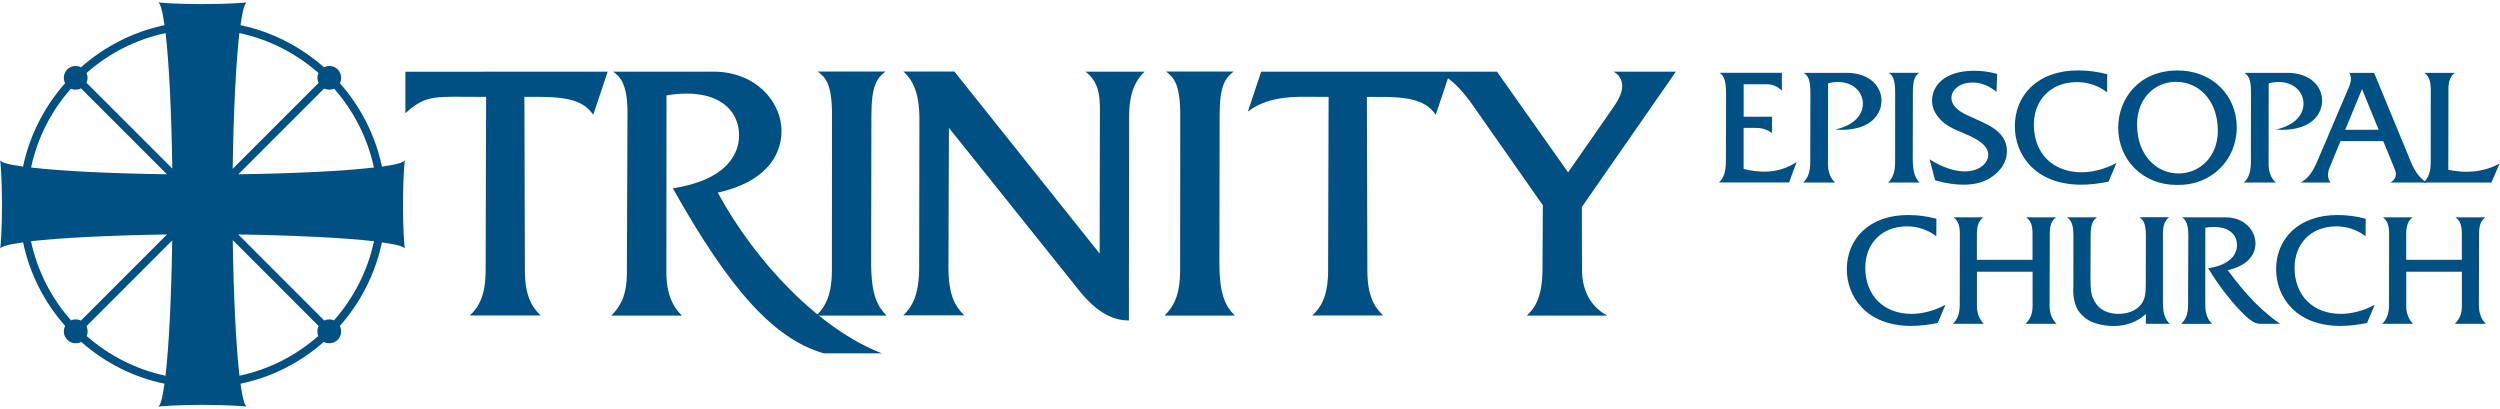
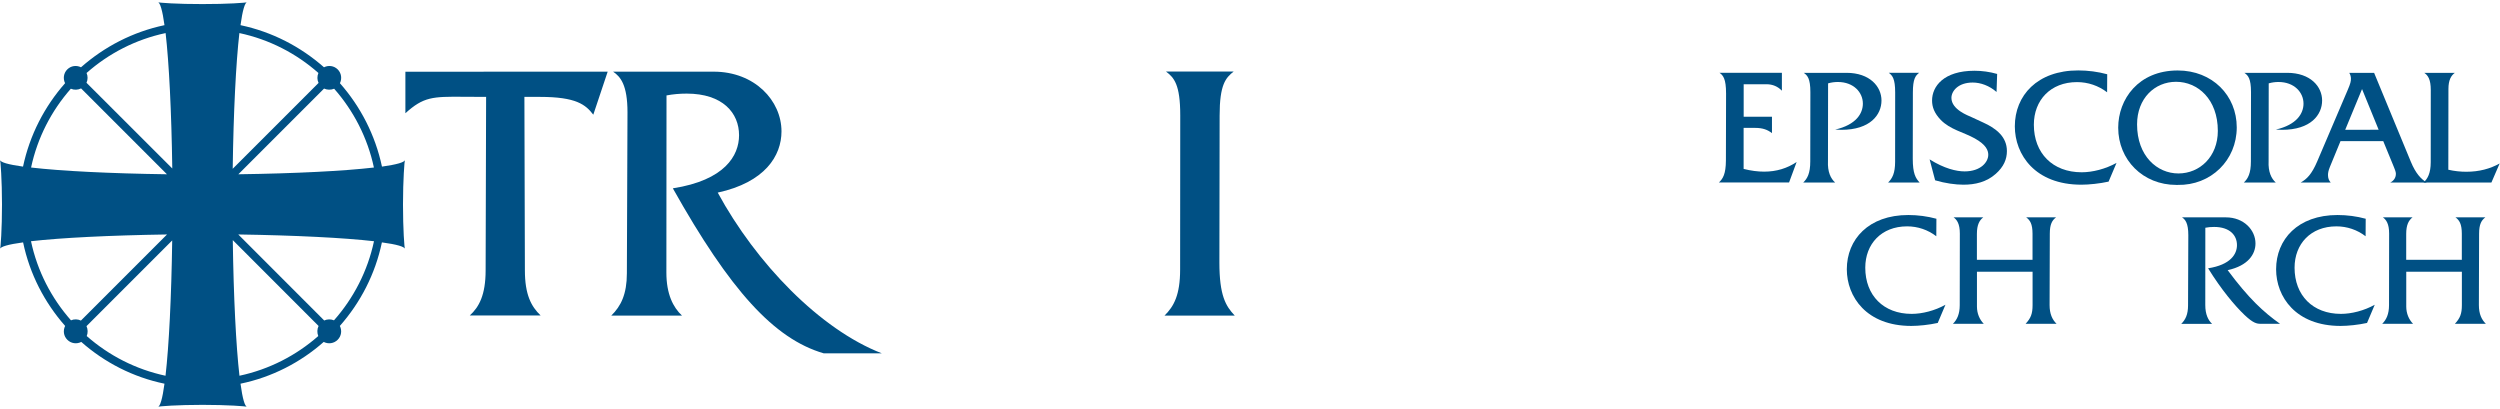
<svg xmlns="http://www.w3.org/2000/svg" width="385px" height="63px" viewBox="0 0 385 63" version="1.1">
  <title>Logo</title>
  <desc>Created with Sketch.</desc>
  <g id="Website" stroke="none" stroke-width="1" fill="none" fill-rule="evenodd">
    <g id="Homepage" transform="translate(-28, -21)" fill="#005084">
      <g id="Header">
        <g id="Logo" transform="translate(28, 21)">
-           <path d="M230.537,11.036 L194.22,11.036 L192.173,17.175 C194.051,15.805 196.341,14.866 201.093,14.903 L204.604,14.923 L204.529,41.637 C204.529,45.448 203.505,47.297 202.088,48.583 L212.998,48.583 C211.552,47.194 210.576,45.392 210.576,41.618 L210.5,14.923 L212.904,14.923 C218.472,14.923 219.927,16.115 221.11,17.663 L222.988,12.05 C224.199,12.951 225.411,14.218 226.857,16.274 L237.598,31.612 L237.542,41.599 C237.495,45.598 236.499,47.325 235.138,48.602 L247.532,48.602 C245.147,47.344 243.625,44.96 243.625,41.506 L243.607,31.875 L258.085,11.036 L248.471,11.036 C249.278,11.44 249.822,12.238 249.822,13.27 C249.822,13.899 249.597,14.885 248.489,16.481 L241.485,26.543 L230.537,11.036 Z" id="Fill-1" />
          <path d="M94.135,48.602 L105.027,48.602 C103.656,47.325 102.623,45.288 102.623,41.975 L102.642,14.697 C103.646,14.509 104.632,14.415 105.749,14.415 C111.318,14.415 113.815,17.41 113.815,20.826 C113.815,23.971 111.608,27.763 103.618,29.002 C112.435,44.706 119.195,52.178 126.847,54.412 L135.795,54.412 C126.284,50.723 116.463,40.576 110.529,29.66 C117.805,28.082 120.35,23.99 120.35,20.235 C120.35,15.495 116.219,11.036 109.909,11.036 L94.417,11.036 C95.562,11.815 96.633,13.073 96.633,17.306 L96.539,42.088 C96.539,45.279 95.637,47.147 94.135,48.602" id="Fill-3" />
-           <path d="M139.111,48.564 L148.5,48.564 C147.055,47.165 146.06,45.392 146.06,41.149 L146.134,19.691 L166.246,44.81 C169.157,48.433 171.701,49.353 173.852,49.353 L173.889,17.888 C173.889,14.275 174.884,12.369 176.255,11.036 L167.166,11.036 C169.617,12.895 169.382,15.598 169.382,18.208 L169.345,39.046 L146.979,11.018 L139.13,11.018 C140.52,12.294 141.59,14.162 141.59,18.377 L141.552,41.149 C141.552,45.354 140.51,47.203 139.111,48.564" id="Fill-5" />
          <path d="M72.345,48.583 L83.255,48.583 C81.809,47.194 80.833,45.391 80.833,41.618 L80.758,14.922 L83.161,14.922 C88.729,14.922 90.185,16.114 91.368,17.663 L93.583,11.036 L62.43,11.045 L62.43,17.438 C65.219,14.913 66.599,14.866 71.35,14.904 L74.861,14.922 L74.786,41.637 C74.786,45.448 73.763,47.297 72.345,48.583" id="Fill-7" />
          <path d="M300.75,49.865 L305.5,49.865 C304.849,49.206 304.451,48.271 304.451,47.21 L304.451,41.85 L313.017,41.85 L313.017,46.972 C313.017,48.332 312.747,48.992 311.944,49.865 L316.71,49.865 C316.055,49.23 315.637,48.341 315.637,46.988 L315.67,35.998 C315.67,34.506 316.038,33.925 316.628,33.474 L312.034,33.474 C312.62,33.9 313.009,34.473 313.009,35.998 L313.009,40.014 L304.443,40.014 L304.443,36.03 C304.443,34.58 304.853,33.912 305.418,33.474 L300.856,33.474 C301.365,33.838 301.815,34.465 301.815,35.957 L301.815,36.039 L301.799,46.98 C301.799,48.374 301.389,49.234 300.75,49.865" id="Fill-9" />
          <path d="M366.861,49.865 L371.611,49.865 C370.96,49.206 370.563,48.271 370.563,47.21 L370.563,41.85 L379.128,41.85 L379.128,46.972 C379.128,48.332 378.858,48.992 378.055,49.865 L382.821,49.865 C382.166,49.23 381.748,48.341 381.748,46.988 L381.781,35.998 C381.781,34.506 382.15,33.925 382.739,33.474 L378.146,33.474 C378.731,33.9 379.12,34.473 379.12,35.998 L379.12,40.014 L370.555,40.014 L370.555,36.03 C370.555,34.58 370.964,33.912 371.529,33.474 L366.968,33.474 C367.476,33.838 367.926,34.465 367.926,35.957 L367.926,36.039 L367.91,46.98 C367.91,48.374 367.5,49.234 366.861,49.865" id="Fill-11" />
-           <path d="M330.467,49.865 L334.144,49.865 C333.509,49.23 333.095,48.505 333.095,46.546 L333.095,36.351 C333.095,36.199 333.091,36.051 333.091,35.899 C333.091,34.535 333.505,33.863 334.054,33.449 L329.492,33.449 C330.062,33.887 330.467,34.4 330.467,36.358 L330.45,44.005 C330.45,45.423 330.258,45.964 330.016,46.423 C329.46,47.463 328.219,48.332 326.27,48.332 C324.186,48.332 322.901,47.382 322.278,45.833 C322.106,45.411 321.922,44.894 321.934,42.587 L321.959,36.301 C321.959,34.375 322.368,33.875 322.949,33.465 L318.315,33.465 C318.88,33.867 319.306,34.408 319.306,36.268 L319.298,43.891 C319.298,44.472 319.249,45.054 319.33,45.636 C319.548,47.193 320.002,47.968 320.845,48.734 C321.521,49.345 322.434,49.841 324.055,50.095 C324.522,50.168 324.997,50.205 325.472,50.205 C327.495,50.205 329.214,49.529 330.467,48.349 L330.467,49.865 Z" id="Fill-13" />
          <path d="M324.723,27.97 L325.947,25.083 C324.246,26.028 322.257,26.531 320.577,26.531 C316.11,26.531 313.214,23.596 313.214,19.205 C313.214,15.438 315.772,12.644 319.859,12.644 C321.548,12.644 323.165,13.192 324.495,14.214 L324.511,11.436 C323.08,11.047 321.56,10.845 320.045,10.845 C313.729,10.845 310.284,14.721 310.284,19.454 C310.284,23.807 313.391,28.443 320.526,28.443 C321.717,28.443 323.334,28.274 324.723,27.97" id="Fill-15" />
          <path d="M298.412,49.734 L299.6,46.931 C297.95,47.849 296.021,48.337 294.392,48.337 C290.06,48.337 287.252,45.489 287.252,41.227 C287.252,37.571 289.733,34.859 293.696,34.859 C295.333,34.859 296.902,35.392 298.191,36.383 L298.207,33.687 C296.819,33.31 295.346,33.113 293.876,33.113 C287.75,33.113 284.41,36.875 284.41,41.469 C284.41,45.694 287.423,50.193 294.343,50.193 C295.497,50.193 297.065,50.029 298.412,49.734" id="Fill-17" />
          <path d="M364.524,49.734 L365.711,46.931 C364.061,47.849 362.133,48.337 360.503,48.337 C356.171,48.337 353.363,45.489 353.363,41.227 C353.363,37.571 355.844,34.859 359.807,34.859 C361.445,34.859 363.013,35.392 364.302,36.383 L364.319,33.687 C362.931,33.31 361.457,33.113 359.987,33.113 C353.862,33.113 350.521,36.875 350.521,41.469 C350.521,45.694 353.534,50.193 360.454,50.193 C361.608,50.193 363.176,50.029 364.524,49.734" id="Fill-19" />
          <path d="M335.912,49.873 L340.662,49.873 C340.064,49.316 339.614,48.423 339.614,46.98 L339.622,35.072 C340.06,34.986 340.49,34.949 340.977,34.949 C343.405,34.949 344.494,36.252 344.494,37.744 C344.494,39.121 343.532,40.776 340.047,41.317 C342.103,44.636 344.179,47.099 345.665,48.513 C346.992,49.767 347.549,49.865 348.138,49.865 L351.127,49.865 C348.609,48.091 346.283,45.948 343.061,41.604 C346.234,40.911 347.344,39.129 347.344,37.49 C347.344,35.416 345.542,33.473 342.791,33.473 L336.035,33.473 C336.535,33.81 337.001,34.359 337.001,36.211 L336.96,47.029 C336.96,48.423 336.568,49.234 335.912,49.873" id="Fill-21" />
          <path d="M49.035,11.239 C45.631,8.228 41.469,6.073 36.865,5.093 C36.338,9.685 35.959,17.202 35.836,25.993 L49.06,12.77 C48.827,12.292 48.827,11.729 49.035,11.239 L49.035,11.239 Z M26.531,25.944 C26.409,17.178 26.029,9.673 25.503,5.093 C20.899,6.073 16.736,8.228 13.332,11.239 C13.54,11.717 13.54,12.268 13.32,12.746 L26.531,25.944 Z M13.357,51.754 C16.761,54.742 20.899,56.884 25.49,57.864 C26.017,53.285 26.396,45.792 26.519,37.025 L13.32,50.224 C13.54,50.701 13.553,51.265 13.357,51.754 L13.357,51.754 Z M35.849,36.976 C35.971,45.767 36.351,53.272 36.877,57.864 C41.469,56.884 45.607,54.742 49.011,51.754 C48.815,51.252 48.827,50.677 49.06,50.2 L35.849,36.976 Z M36.706,26.838 C45.485,26.716 52.99,26.336 57.581,25.798 C56.602,21.206 54.447,17.056 51.46,13.664 C50.958,13.872 50.394,13.86 49.905,13.64 L36.706,26.838 Z M25.723,36.107 C16.907,36.242 9.378,36.621 4.774,37.148 C5.753,41.751 7.92,45.926 10.932,49.33 C11.41,49.122 11.973,49.134 12.463,49.367 L25.723,36.107 Z M51.435,49.33 C54.447,45.926 56.614,41.751 57.594,37.148 C53.002,36.621 45.485,36.242 36.693,36.107 L49.929,49.354 C50.407,49.134 50.958,49.134 51.435,49.33 L51.435,49.33 Z M10.908,13.664 C7.92,17.056 5.766,21.206 4.786,25.798 C9.378,26.336 16.907,26.716 25.711,26.838 L12.487,13.615 C11.998,13.86 11.422,13.884 10.908,13.664 L10.908,13.664 Z M24.289,62.657 C24.661,62.657 25.022,61.372 25.33,59.089 C20.5,58.091 16.094,55.819 12.516,52.656 C11.826,53.017 10.945,52.911 10.372,52.327 C9.788,51.754 9.682,50.894 10.032,50.193 C6.858,46.594 4.576,42.199 3.557,37.327 C1.285,37.634 -0.011,37.995 3.4004445e-05,38.377 C0.096,38.229 0.308,35.288 0.308,31.477 C0.308,27.698 0.074,24.746 0.011,24.598 C-0.011,24.991 1.295,25.341 3.546,25.659 C4.576,20.808 6.847,16.413 10.022,12.814 C9.682,12.124 9.788,11.264 10.361,10.691 C10.935,10.118 11.784,10.012 12.474,10.362 C16.073,7.188 20.457,4.905 25.33,3.875 C25.022,1.614 24.651,0.33 24.289,0.34 C24.428,0.425 27.368,0.638 31.169,0.627 C34.969,0.638 37.942,0.425 38.08,0.34 C37.719,0.33 37.347,1.614 37.039,3.875 C41.912,4.905 46.297,7.188 49.895,10.362 C50.586,10.012 51.435,10.118 52.008,10.691 C52.581,11.264 52.687,12.124 52.348,12.814 C55.522,16.413 57.794,20.808 58.823,25.659 C61.074,25.341 62.38,24.991 62.359,24.598 C62.295,24.746 62.061,27.698 62.061,31.477 C62.061,35.288 62.274,38.229 62.369,38.377 C62.38,37.995 61.085,37.634 58.813,37.327 C57.794,42.199 55.512,46.594 52.337,50.193 C52.687,50.894 52.581,51.754 51.998,52.327 C51.424,52.911 50.543,53.017 49.853,52.656 C46.275,55.819 41.87,58.091 37.039,59.089 C37.347,61.372 37.708,62.657 38.08,62.657 C37.942,62.561 35.001,62.348 31.19,62.348 C27.379,62.348 24.428,62.561 24.289,62.657 L24.289,62.657 Z" id="Fill-23" />
          <path d="M341.546,20.164 C341.546,15.287 338.473,12.597 335.112,12.597 C331.828,12.597 329.109,15.152 329.109,19.154 C329.109,24.039 332.212,26.712 335.475,26.712 C338.781,26.712 341.546,24.111 341.546,20.164 M326.204,19.665 C326.204,15.295 329.299,10.853 335.366,10.853 C340.706,10.853 344.459,14.704 344.459,19.619 C344.459,24.677 340.491,28.578 335.341,28.477 L335.155,28.477 C330.008,28.477 326.204,24.618 326.204,19.665" id="Fill-26" />
          <path d="M345.557,28.105 L350.463,28.105 C349.783,27.489 349.285,26.471 349.365,24.812 L349.382,12.838 C349.889,12.69 350.379,12.627 350.881,12.627 C353.317,12.627 354.74,14.223 354.74,15.958 C354.74,17.457 353.714,19.218 350.471,19.956 C350.788,19.982 351.105,19.994 351.421,19.994 C355.875,19.994 357.606,17.677 357.606,15.472 C357.606,13.349 355.824,11.217 352.227,11.217 L345.633,11.217 C346.203,11.609 346.655,12.086 346.655,14.197 L346.638,24.871 C346.638,26.704 346.186,27.506 345.557,28.105" id="Fill-28" />
          <path d="M277.7,28.105 L282.606,28.105 C281.926,27.489 281.428,26.471 281.508,24.812 L281.525,12.838 C282.031,12.69 282.521,12.627 283.023,12.627 C285.459,12.627 286.882,14.223 286.882,15.958 C286.882,17.457 285.856,19.218 282.614,19.956 C282.931,19.982 283.247,19.994 283.564,19.994 C288.018,19.994 289.749,17.677 289.749,15.472 C289.749,13.349 287.967,11.217 284.37,11.217 L277.776,11.217 C278.346,11.609 278.798,12.086 278.798,14.197 L278.781,24.871 C278.781,26.704 278.329,27.506 277.7,28.105" id="Fill-30" />
          <path d="M298.011,27.768 C299.56,28.228 301.156,28.443 302.351,28.443 C304.2,28.443 305.918,28.038 307.35,26.771 C308.574,25.686 309.064,24.52 309.064,23.262 C309.064,21.012 307.29,19.935 306.717,19.559 C305.999,19.087 305.099,18.749 303.567,18.014 C303.162,17.82 300.519,16.895 300.519,15.076 C300.519,14.045 301.532,12.711 303.799,12.711 C305.028,12.711 306.366,13.201 307.468,14.164 L307.561,11.386 C306.412,11.056 305.205,10.896 304.074,10.896 C299.328,10.896 297.538,13.302 297.538,15.477 C297.538,16.469 297.884,17.432 298.864,18.453 C300.316,19.956 302.372,20.345 304.116,21.316 C305.889,22.304 306.193,23.182 306.193,23.841 C306.193,24.939 305.061,26.395 302.545,26.395 C301.287,26.395 299.417,25.961 297.158,24.542 L298.011,27.768 Z" id="Fill-32" />
          <path d="M264.718,28.097 L275.517,28.097 L276.682,24.947 C275.23,25.918 273.583,26.433 271.671,26.433 C270.717,26.433 269.636,26.298 268.517,26.011 L268.517,19.695 L270.291,19.695 C271.464,19.695 272.216,19.982 272.883,20.505 L272.883,17.98 L268.526,17.98 L268.526,12.973 L272.047,12.973 C272.993,12.973 273.794,13.327 274.411,13.969 L274.411,11.216 L264.811,11.216 C265.343,11.601 265.815,12.082 265.815,14.417 L265.79,24.719 C265.777,26.814 265.33,27.514 264.718,28.097" id="Fill-34" />
          <path d="M373.226,28.105 L383.679,28.105 L384.946,25.175 C383.46,25.999 381.783,26.45 379.812,26.45 C378.9,26.45 377.954,26.349 377.042,26.138 L377.059,13.716 C377.059,12.306 377.477,11.63 378.047,11.217 L373.335,11.217 C373.893,11.601 374.34,12.196 374.34,13.868 L374.332,24.964 C374.332,26.687 373.851,27.531 373.226,28.105" id="Fill-36" />
-           <path d="M125.708,48.602 L136.524,48.602 C135.125,47.137 134.158,45.486 134.158,40.435 L134.196,17.794 C134.196,13.036 135.116,11.994 136.355,11.017 L125.934,11.017 C127.192,11.956 128.131,13.026 128.131,17.757 L128.112,41.506 C128.112,45.401 127.163,47.175 125.708,48.602" id="Fill-38" />
          <path d="M179.335,48.602 L190.152,48.602 C188.753,47.137 187.786,45.486 187.786,40.435 L187.823,17.794 C187.823,13.036 188.743,11.994 189.983,11.017 L179.561,11.017 C180.819,11.956 181.758,13.026 181.758,17.757 L181.739,41.506 C181.739,45.401 180.791,47.175 179.335,48.602" id="Fill-40" />
          <path d="M366.313,19.982 L363.755,13.716 L361.162,19.99 L366.313,19.982 Z M356.831,24.905 L361.559,13.826 C361.982,12.846 362.045,12.504 362.045,12.111 C362.045,11.799 361.948,11.478 361.787,11.217 L365.612,11.217 L371.261,24.888 C372.021,26.729 372.836,27.573 373.726,28.114 L368.094,28.114 C368.669,27.835 368.964,27.329 368.964,26.788 C368.964,26.615 368.956,26.442 368.66,25.724 L367.022,21.738 L360.436,21.738 L358.79,25.741 C358.562,26.298 358.511,26.67 358.511,26.957 C358.511,27.438 358.65,27.801 358.925,28.105 L354.315,28.105 C355.235,27.582 355.986,26.872 356.831,24.905 L356.831,24.905 Z" id="Fill-42" />
          <path d="M290.766,28.114 L295.63,28.114 C295.001,27.455 294.566,26.712 294.566,24.44 L294.583,14.257 C294.583,12.111 294.997,11.643 295.554,11.208 L290.868,11.208 C291.433,11.63 291.856,12.111 291.856,14.24 L291.847,24.922 C291.847,26.67 291.421,27.468 290.766,28.114" id="Fill-44" />
        </g>
      </g>
    </g>
  </g>
</svg>